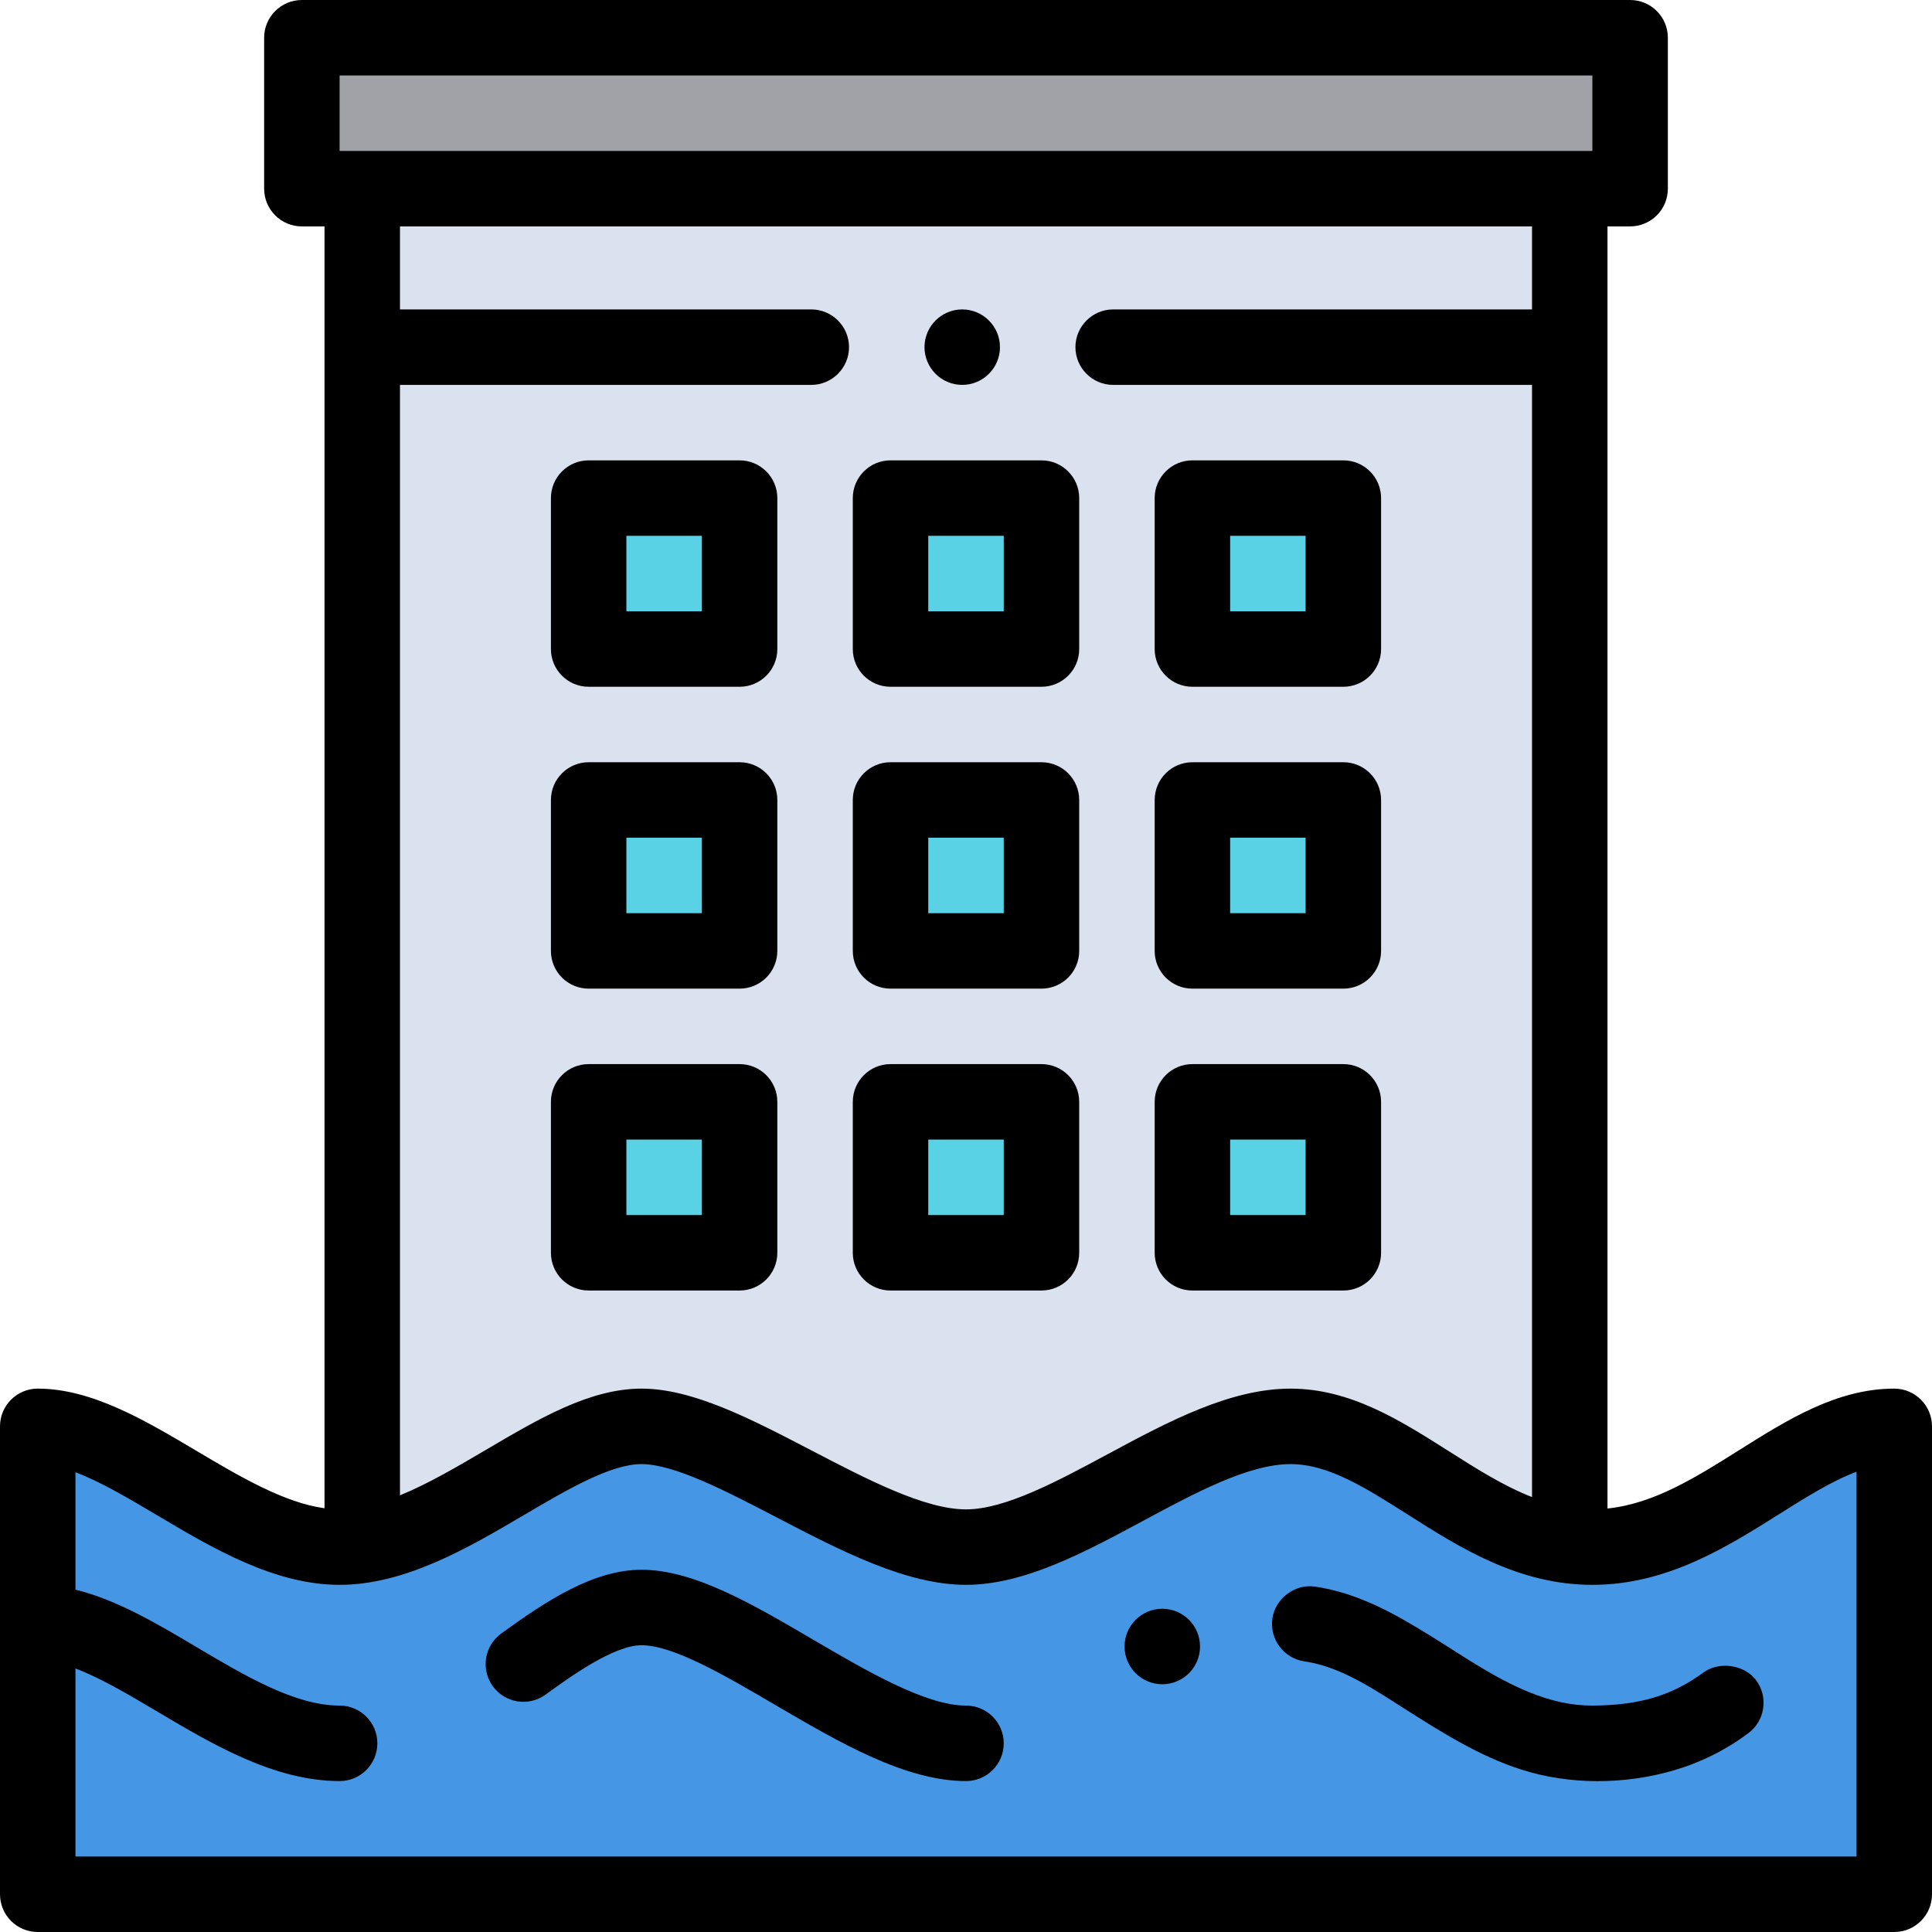
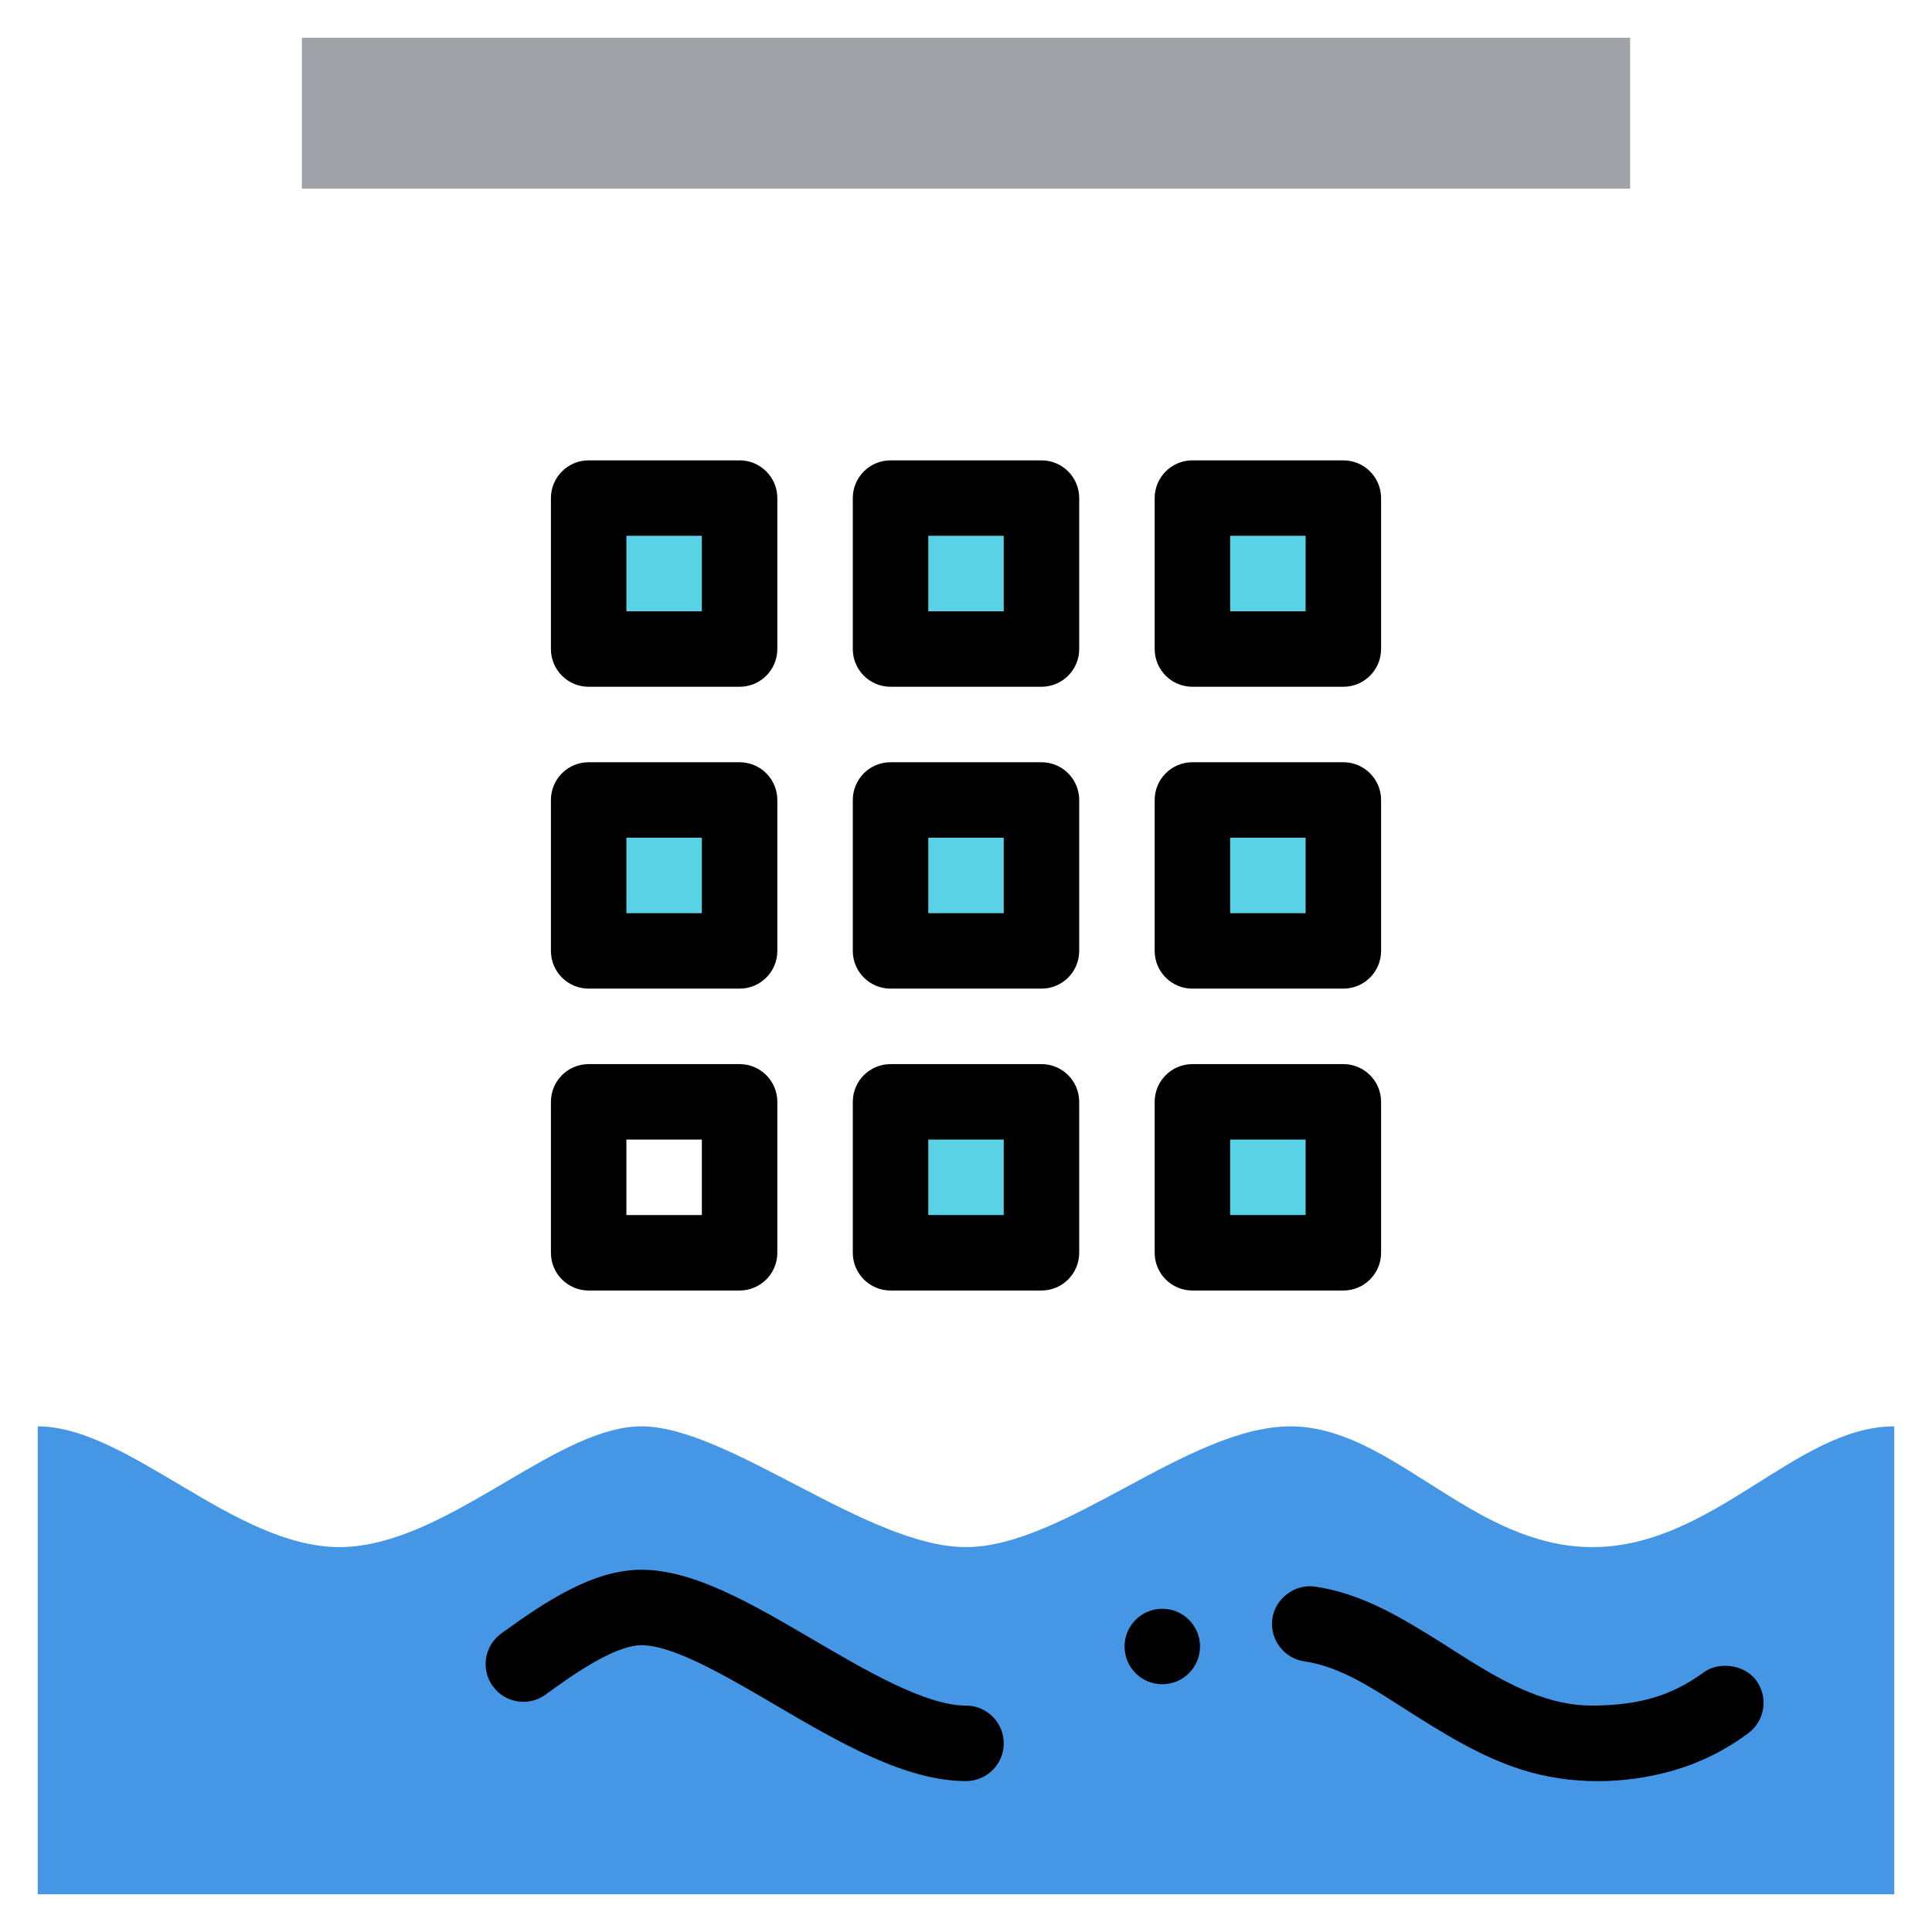
<svg xmlns="http://www.w3.org/2000/svg" width="1024" height="1024" version="1.1" id="Capa_1" x="0px" y="0px" viewBox="0 0 512 512" style="enable-background:new 0 0 512 512;" xml:space="preserve">
  <rect x="80" y="10" style="fill:#A0A2A8;" width="352" height="40" />
-   <rect x="96" y="50" style="fill:#DAE2EF;" width="320" height="398" />
  <g>
-     <rect x="156" y="292" style="fill:#5AD2E6;" width="40" height="40" />
    <rect x="236" y="292" style="fill:#5AD2E6;" width="40" height="40" />
    <rect x="316" y="292" style="fill:#5AD2E6;" width="40" height="40" />
    <rect x="316" y="212" style="fill:#5AD2E6;" width="40" height="40" />
    <rect x="236" y="212" style="fill:#5AD2E6;" width="40" height="40" />
    <rect x="156" y="212" style="fill:#5AD2E6;" width="40" height="40" />
    <rect x="156" y="132" style="fill:#5AD2E6;" width="40" height="40" />
    <rect x="236" y="132" style="fill:#5AD2E6;" width="40" height="40" />
    <rect x="316" y="132" style="fill:#5AD2E6;" width="40" height="40" />
  </g>
  <path style="fill:#4696E6;" d="M422,410c-2.044,0-4.042-0.134-6-0.378C387.294,406.04,367.276,378,342,378c-27,0-60,32-86,32 s-63-32-86-32c-21.361,0-47.896,27.585-74,31.519c-2.003,0.302-4.004,0.481-6,0.481c-28,0-56-32-80-32v124h492V378 C476,378,454,410,422,410z" />
  <path d="M196,282h-40c-5.523,0-10,4.477-10,10v40c0,5.523,4.477,10,10,10h40c5.523,0,10-4.477,10-10v-40 C206,286.477,201.523,282,196,282z M186,322h-20v-20h20V322z" />
  <path d="M276,282h-40c-5.523,0-10,4.477-10,10v40c0,5.523,4.477,10,10,10h40c5.523,0,10-4.477,10-10v-40 C286,286.477,281.523,282,276,282z M266,322h-20v-20h20V322z" />
  <path d="M316,342h40c5.523,0,10-4.477,10-10v-40c0-5.523-4.477-10-10-10h-40c-5.523,0-10,4.477-10,10v40 C306,337.523,310.477,342,316,342z M326,302h20v20h-20V302z" />
  <path d="M276,202h-40c-5.523,0-10,4.477-10,10v40c0,5.523,4.477,10,10,10h40c5.523,0,10-4.477,10-10v-40 C286,206.477,281.523,202,276,202z M266,242h-20v-20h20V242z" />
  <path d="M196,202h-40c-5.523,0-10,4.477-10,10v40c0,5.523,4.477,10,10,10h40c5.523,0,10-4.477,10-10v-40 C206,206.477,201.523,202,196,202z M186,242h-20v-20h20V242z" />
  <path d="M196,122h-40c-5.523,0-10,4.477-10,10v40c0,5.523,4.477,10,10,10h40c5.523,0,10-4.477,10-10v-40 C206,126.477,201.523,122,196,122z M186,162h-20v-20h20V162z" />
  <path d="M276,122h-40c-5.523,0-10,4.477-10,10v40c0,5.523,4.477,10,10,10h40c5.523,0,10-4.477,10-10v-40 C286,126.477,281.523,122,276,122z M266,162h-20v-20h20V162z" />
-   <path d="M255,102c5.51,0,10-4.49,10-10s-4.49-10-10-10c-5.51,0-10,4.49-10,10S249.49,102,255,102z" />
  <path d="M316,262h40c5.523,0,10-4.477,10-10v-40c0-5.523-4.477-10-10-10h-40c-5.523,0-10,4.477-10,10v40 C306,257.523,310.477,262,316,262z M326,222h20v20h-20V222z" />
  <path d="M316,182h40c5.523,0,10-4.477,10-10v-40c0-5.523-4.477-10-10-10h-40c-5.523,0-10,4.477-10,10v40 C306,177.523,310.477,182,316,182z M326,142h20v20h-20V142z" />
-   <path d="M502,368c-15.211,0-28.372,8.283-41.099,16.293c-11.59,7.295-22.605,14.204-34.901,15.479V60h6c5.523,0,10-4.477,10-10V10 c0-5.523-4.477-10-10-10H80c-5.523,0-10,4.477-10,10v40c0,5.523,4.477,10,10,10h6v339.703c-10.757-1.473-22.527-8.445-33.955-15.227 C38.396,376.376,24.282,368,10,368c-5.523,0-10,4.477-10,10v124c0,5.523,4.477,10,10,10h492c5.523,0,10-4.477,10-10V378 C512,372.477,507.523,368,502,368z M90,40V20h332v20H90z M295,102h111v294.741c-7.496-2.93-14.686-7.481-22.119-12.201 C371.076,376.409,357.834,368,342,368c-16.146,0-32.61,8.855-48.533,17.419C280.14,392.588,266.358,400,256,400 c-10.951,0-26.186-7.933-40.918-15.604C198.889,375.964,183.595,368,170,368c-13.659,0-27.033,7.871-41.193,16.203 c-7.59,4.466-15.326,9.011-22.807,12.075V102h109c5.51,0,10-4.49,10-10s-4.49-10-10-10H106V60.002h300V82H295c-5.51,0-10,4.49-10,10 S289.49,102,295,102z M492,492H20v-49.831c6.681,2.522,14.118,6.925,21.839,11.507C56.313,462.265,72.717,472,90,472 c5.523,0,10-4.477,10-10s-4.477-10-10-10c-11.795,0-25.094-7.892-37.954-15.524C41.592,430.273,30.865,423.922,20,421.281v-31.123 c6.68,2.522,14.12,6.938,21.839,11.518C56.313,410.265,72.717,420,90,420c17.412,0,34.167-9.86,48.951-18.56 C150.179,394.833,161.789,388,170,388c8.7,0,22.5,7.186,35.844,14.134C222.712,410.918,240.154,420,256,420 c15.396,0,31.433-8.625,46.941-16.967C316.683,395.643,330.892,388,342,388c10.02,0,19.816,6.221,31.16,13.424 C386.873,410.131,402.414,420,422,420c19.715,0,35.568-9.978,49.555-18.78c7.088-4.461,13.918-8.76,20.445-11.188V492z" />
  <path d="M256,452c-10.685,0-26.516-9.273-40.482-17.456C199.238,425.008,183.861,416,170,416c-12.809,0-25.389,8.351-37.175,16.904 c-4.47,3.244-5.464,9.497-2.22,13.967c3.243,4.47,9.497,5.465,13.967,2.22C150.876,444.516,162.611,436,170,436 c8.434,0,22.147,8.033,35.408,15.801C222.36,461.732,239.888,472,256,472c5.523,0,10-4.477,10-10S261.523,452,256,452z" />
  <path d="M457.361,441.448c-2.124-0.03-4.241,0.551-5.941,1.792c-8.41,6.14-16.93,8.68-29.42,8.76c-5.55,0-10.98-1.17-17.07-3.68 c-9.259-3.816-17.45-9.63-25.93-14.86c-9.499-5.859-18.969-11.26-30.478-12.99c-5.35-0.804-10.579,3.151-11.332,8.47 c-0.769,5.426,3.02,10.549,8.458,11.33c9.914,1.425,18.911,7.704,27.181,12.95c9.569,6.07,19.314,12.182,30.17,15.68 c12.976,4.182,27.534,4.06,40.59,0.26c7.16-2.1,13.8-5.41,19.73-9.85c4.429-3.279,5.369-9.556,2.093-13.986 C463.571,442.834,460.46,441.491,457.361,441.448z" />
  <circle cx="308.02" cy="436.34" r="10" />
</svg>